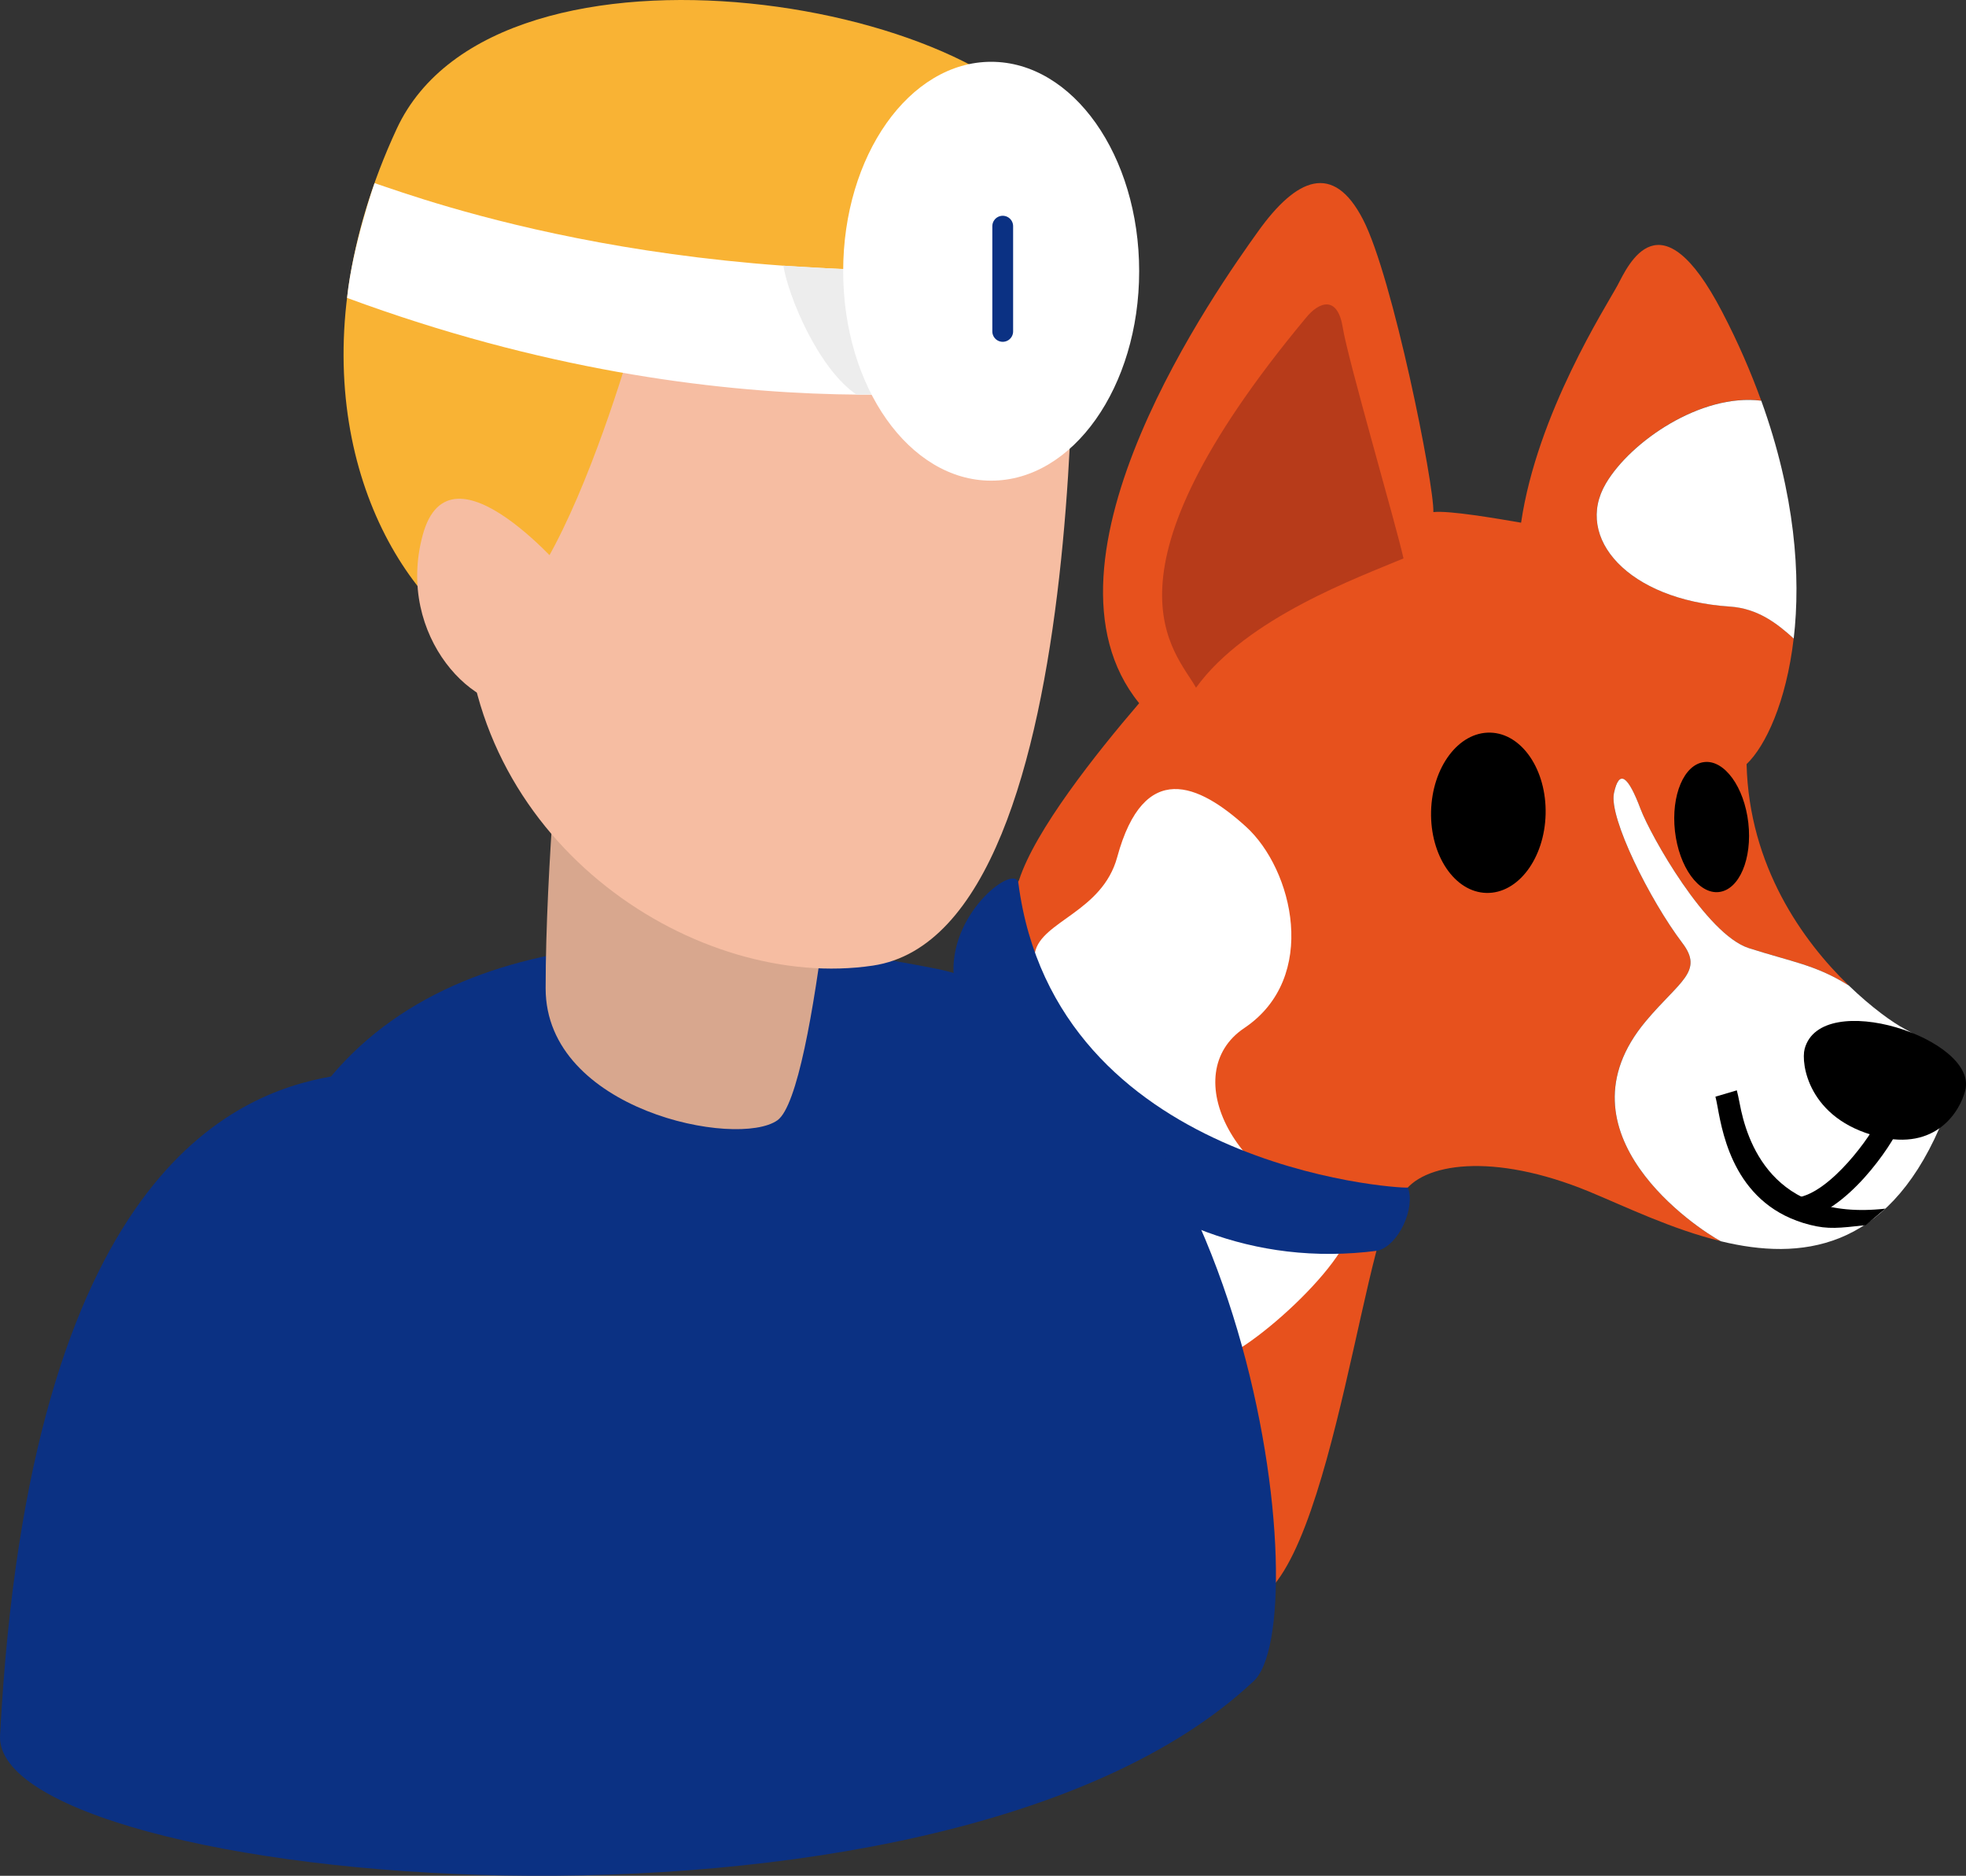
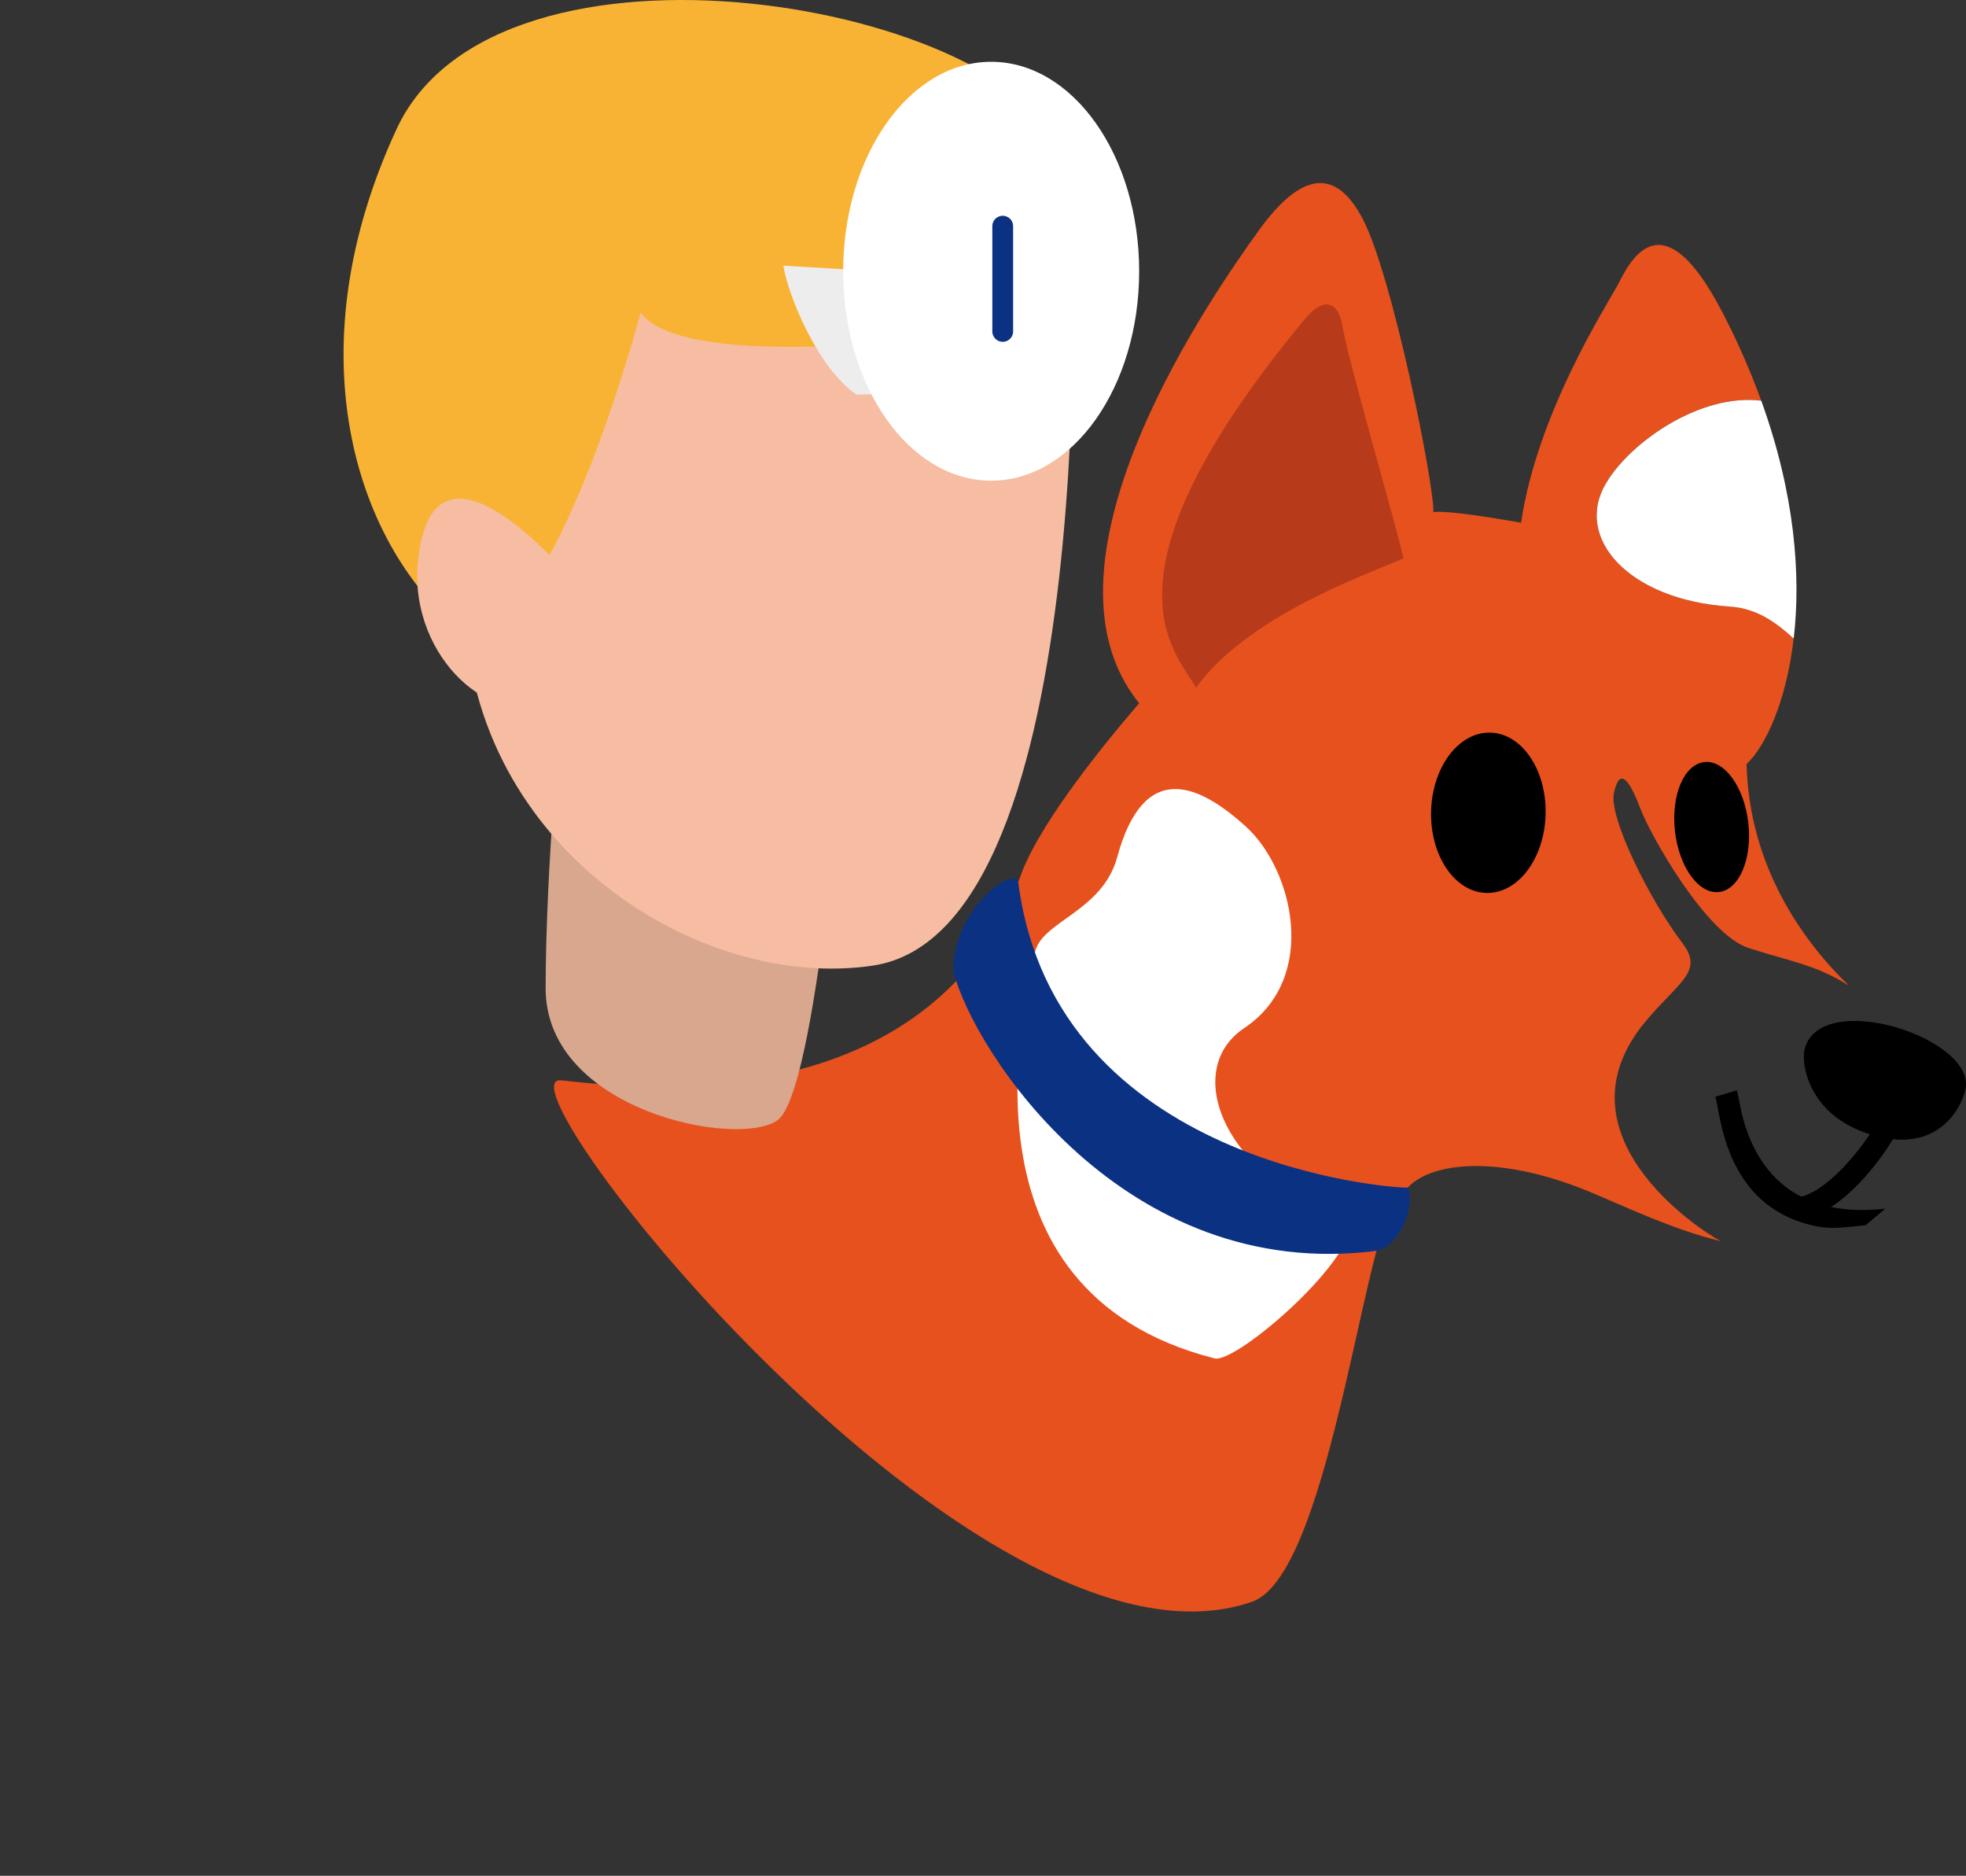
<svg xmlns="http://www.w3.org/2000/svg" version="1.1" id="Capa_1" x="0px" y="0px" width="59.567px" height="56.82px" viewBox="-0.534 8.861 59.567 56.82" enable-background="new -0.534 8.861 59.567 56.82" xml:space="preserve">
  <rect x="-0.534" y="8.861" width="59.567" height="56.82" fill="#333333" stroke="none" />
  <g>
    <g>
      <path fill="#E7511D" d="M49.332,39.792c1.013-1.208,1.765-1.501,1.108-2.364c-0.991-1.306-2.232-3.8-2.075-4.541    c0.157-0.742,0.429-0.522,0.808,0.483c0.307,0.804,1.987,3.796,3.279,4.21c1.293,0.414,2.018,0.506,2.985,1.107    c0.012,0.007,0.028,0.017,0.042,0.024c-1.394-1.347-3.018-3.614-3.094-6.704c0.572-0.543,1.203-1.881,1.427-3.805    c-0.496-0.451-1.081-0.912-1.935-0.969c-3.072-0.202-4.736-2.082-3.752-3.736c0.747-1.261,2.873-2.73,4.703-2.5    c-0.313-0.864-0.698-1.76-1.182-2.687c-1.882-3.62-2.847-1.417-3.174-0.801c-0.331,0.616-2.433,3.871-2.919,7.185    c-0.728-0.125-2.177-0.375-2.658-0.321c0.031-0.808-1.229-7.125-2.133-8.866c-0.899-1.74-2.011-1.264-3.177,0.363    c-1.166,1.629-7.114,9.97-3.604,14.292c-1.315,1.532-3.157,3.856-3.641,5.364c-0.187,0.185-1.903,7.483-13.859,6.06    c-2.251-0.268,12.655,18.659,20.92,15.795c2.486-0.863,3.512-12.436,4.558-12.336c0.569-0.965,2.747-1.287,5.65-0.091    c1.099,0.454,2.516,1.146,3.996,1.505C50.913,46.096,46.49,43.182,49.332,39.792z" />
      <path fill="#FFFFFF" d="M48.126,23.499c-0.984,1.654,0.68,3.534,3.752,3.736c0.854,0.057,1.438,0.518,1.935,0.969    c0.221-1.899,0.042-4.368-0.983-7.205C50.999,20.769,48.873,22.238,48.126,23.499z" />
      <path fill="#B73B1A" d="M41.99,25.776c-1.335,0.565-4.761,1.798-6.286,3.917c-0.622-1.117-3.205-3.34,3.316-11.188    c0.427-0.534,0.979-0.685,1.131,0.285C40.306,19.76,41.774,24.79,41.99,25.776z" />
      <path fill="#E7511D" d="M58.455,41.413c-0.065-0.233-0.194-0.467-0.395-0.698C58.222,40.929,58.351,41.164,58.455,41.413z" />
-       <path fill="#FFFFFF" d="M58.228,43.032c0.137-0.276,0.421-0.925,0.228-1.619c-0.104-0.249-0.233-0.484-0.395-0.698    c-0.206-0.24-0.477-0.474-0.882-0.685c-0.359-0.188-1.003-0.646-1.699-1.318c-0.014-0.008-0.03-0.018-0.042-0.024    c-0.968-0.601-1.692-0.693-2.985-1.107c-1.292-0.414-2.973-3.406-3.279-4.21c-0.379-1.006-0.65-1.226-0.808-0.483    c-0.157,0.741,1.084,3.235,2.075,4.541c0.656,0.863-0.096,1.156-1.108,2.364c-2.842,3.39,1.581,6.304,2.274,6.668    C54.023,47.048,56.605,46.743,58.228,43.032z" />
      <path d="M54.144,40.633c-0.116,0.437,0.104,2.123,2.215,2.655c1.771,0.446,2.494-0.768,2.652-1.398    C59.407,40.329,54.642,38.777,54.144,40.633z" />
      <ellipse transform="matrix(1 0.024 -0.024 1 0.813 -1.056)" cx="44.551" cy="33.468" rx="1.735" ry="2.428" />
      <path d="M52.438,33.788c0.122,1.087-0.274,2.024-0.891,2.094c-0.61,0.07-1.208-0.754-1.332-1.842    c-0.122-1.089,0.274-2.027,0.89-2.095C51.715,31.875,52.314,32.701,52.438,33.788z" />
      <path d="M53.986,45.81l-0.085-0.671c1.028-0.13,2.304-1.932,2.478-2.382l0.633,0.241C56.812,43.521,55.401,45.632,53.986,45.81z" />
      <path d="M54.307,45.964c-2.243-0.565-2.636-2.666-2.8-3.568c-0.026-0.135-0.045-0.242-0.066-0.315l0.648-0.192    c0.024,0.09,0.053,0.221,0.084,0.383c0.21,1.137,0.971,3.586,4.415,3.201l-0.595,0.5C55.184,46.062,54.861,46.104,54.307,45.964z" />
      <path fill="#FFFFFF" d="M30.824,37.712c0.195-0.948,2.041-1.227,2.492-2.888c0.81-2.971,2.474-2.217,3.898-0.925    c1.427,1.292,2.228,4.577-0.048,6.103c-2.047,1.371-0.333,4.866,3.26,5.692c0.25,1.251-3.512,4.481-4.16,4.315    C28.224,47.964,30.528,39.14,30.824,37.712z" />
      <path fill="#0B3183" d="M30.322,35.616c-0.079-0.611-2.018,0.806-1.967,2.682c0.617,2.418,5.17,9.449,12.848,8.449    c0.639-0.16,1.155-1.29,0.92-1.912C41.72,44.867,31.439,44.167,30.322,35.616z" />
    </g>
    <g>
      <g>
-         <path fill="#0B3183" d="M-0.532,61.431c-0.236,4.529,28.396,7.32,37.953-1.619c2.033-1.707-0.096-19.509-9.504-21.59     c-5.342-1.063-14.02-1.998-18.425,3.249C6.577,41.985,0.359,44.419-0.532,61.431z" />
        <g>
          <path fill="#D8A78E" d="M25.029,31.131c0,0-0.804,10.809-2.008,11.665c-1.201,0.855-7.023-0.287-7.023-3.996      c0-3.704,0.484-8.593,0.484-8.593L25.029,31.131z" />
          <path fill="#F6BDA2" d="M31.941,15.368c0,0,0.988,21.704-6.031,22.743c-5.271,0.782-12.126-3.577-12.354-10.735      c-0.231-7.156-2.841-15.748,2.129-15.761C20.654,11.604,32.515,10.54,31.941,15.368z" />
          <path fill="#F9B334" d="M31.701,13.557c1.125,3.479,0.446,4.484-1.313,5.042c-1.709,0.542-10.204,1.549-11.511-0.265      c0,0-3.136,11.832-5.909,9.215c-2.776-2.613-4.547-8.179-1.483-14.784C14.55,6.162,30.219,8.974,31.701,13.557z" />
          <path fill="#F6BDA2" d="M16.747,26.362c0,0-3.637-4.375-4.473-1.295c-0.836,3.079,1.643,5.559,3.211,5.125      C17.054,29.758,16.747,26.362,16.747,26.362z" />
        </g>
      </g>
    </g>
    <g>
-       <path fill="#FFFFFF" d="M10.814,14.408c1.449,0.482,9.554,3.503,21.407,2.399c0,1.042,0.004,2.229-0.233,3.521    c-1.498,0.19-10.266,1.896-22.006-2.443C10.139,16.327,10.814,14.408,10.814,14.408z" />
      <path fill="#EDEDED" d="M23.2,16.909c0.156,0.949,1.062,3.121,2.219,3.907c1.375-0.031,1.719-0.051,1.719-0.051l-1.109-3.688    L23.2,16.909z" />
      <ellipse fill="#FFFFFF" cx="29.497" cy="17.077" rx="4.484" ry="6.344" />
      <line fill="none" stroke="#0B3183" stroke-width="0.63" stroke-linecap="round" stroke-linejoin="round" stroke-miterlimit="10" x1="29.847" y1="15.712" x2="29.847" y2="18.9" />
    </g>
  </g>
</svg>